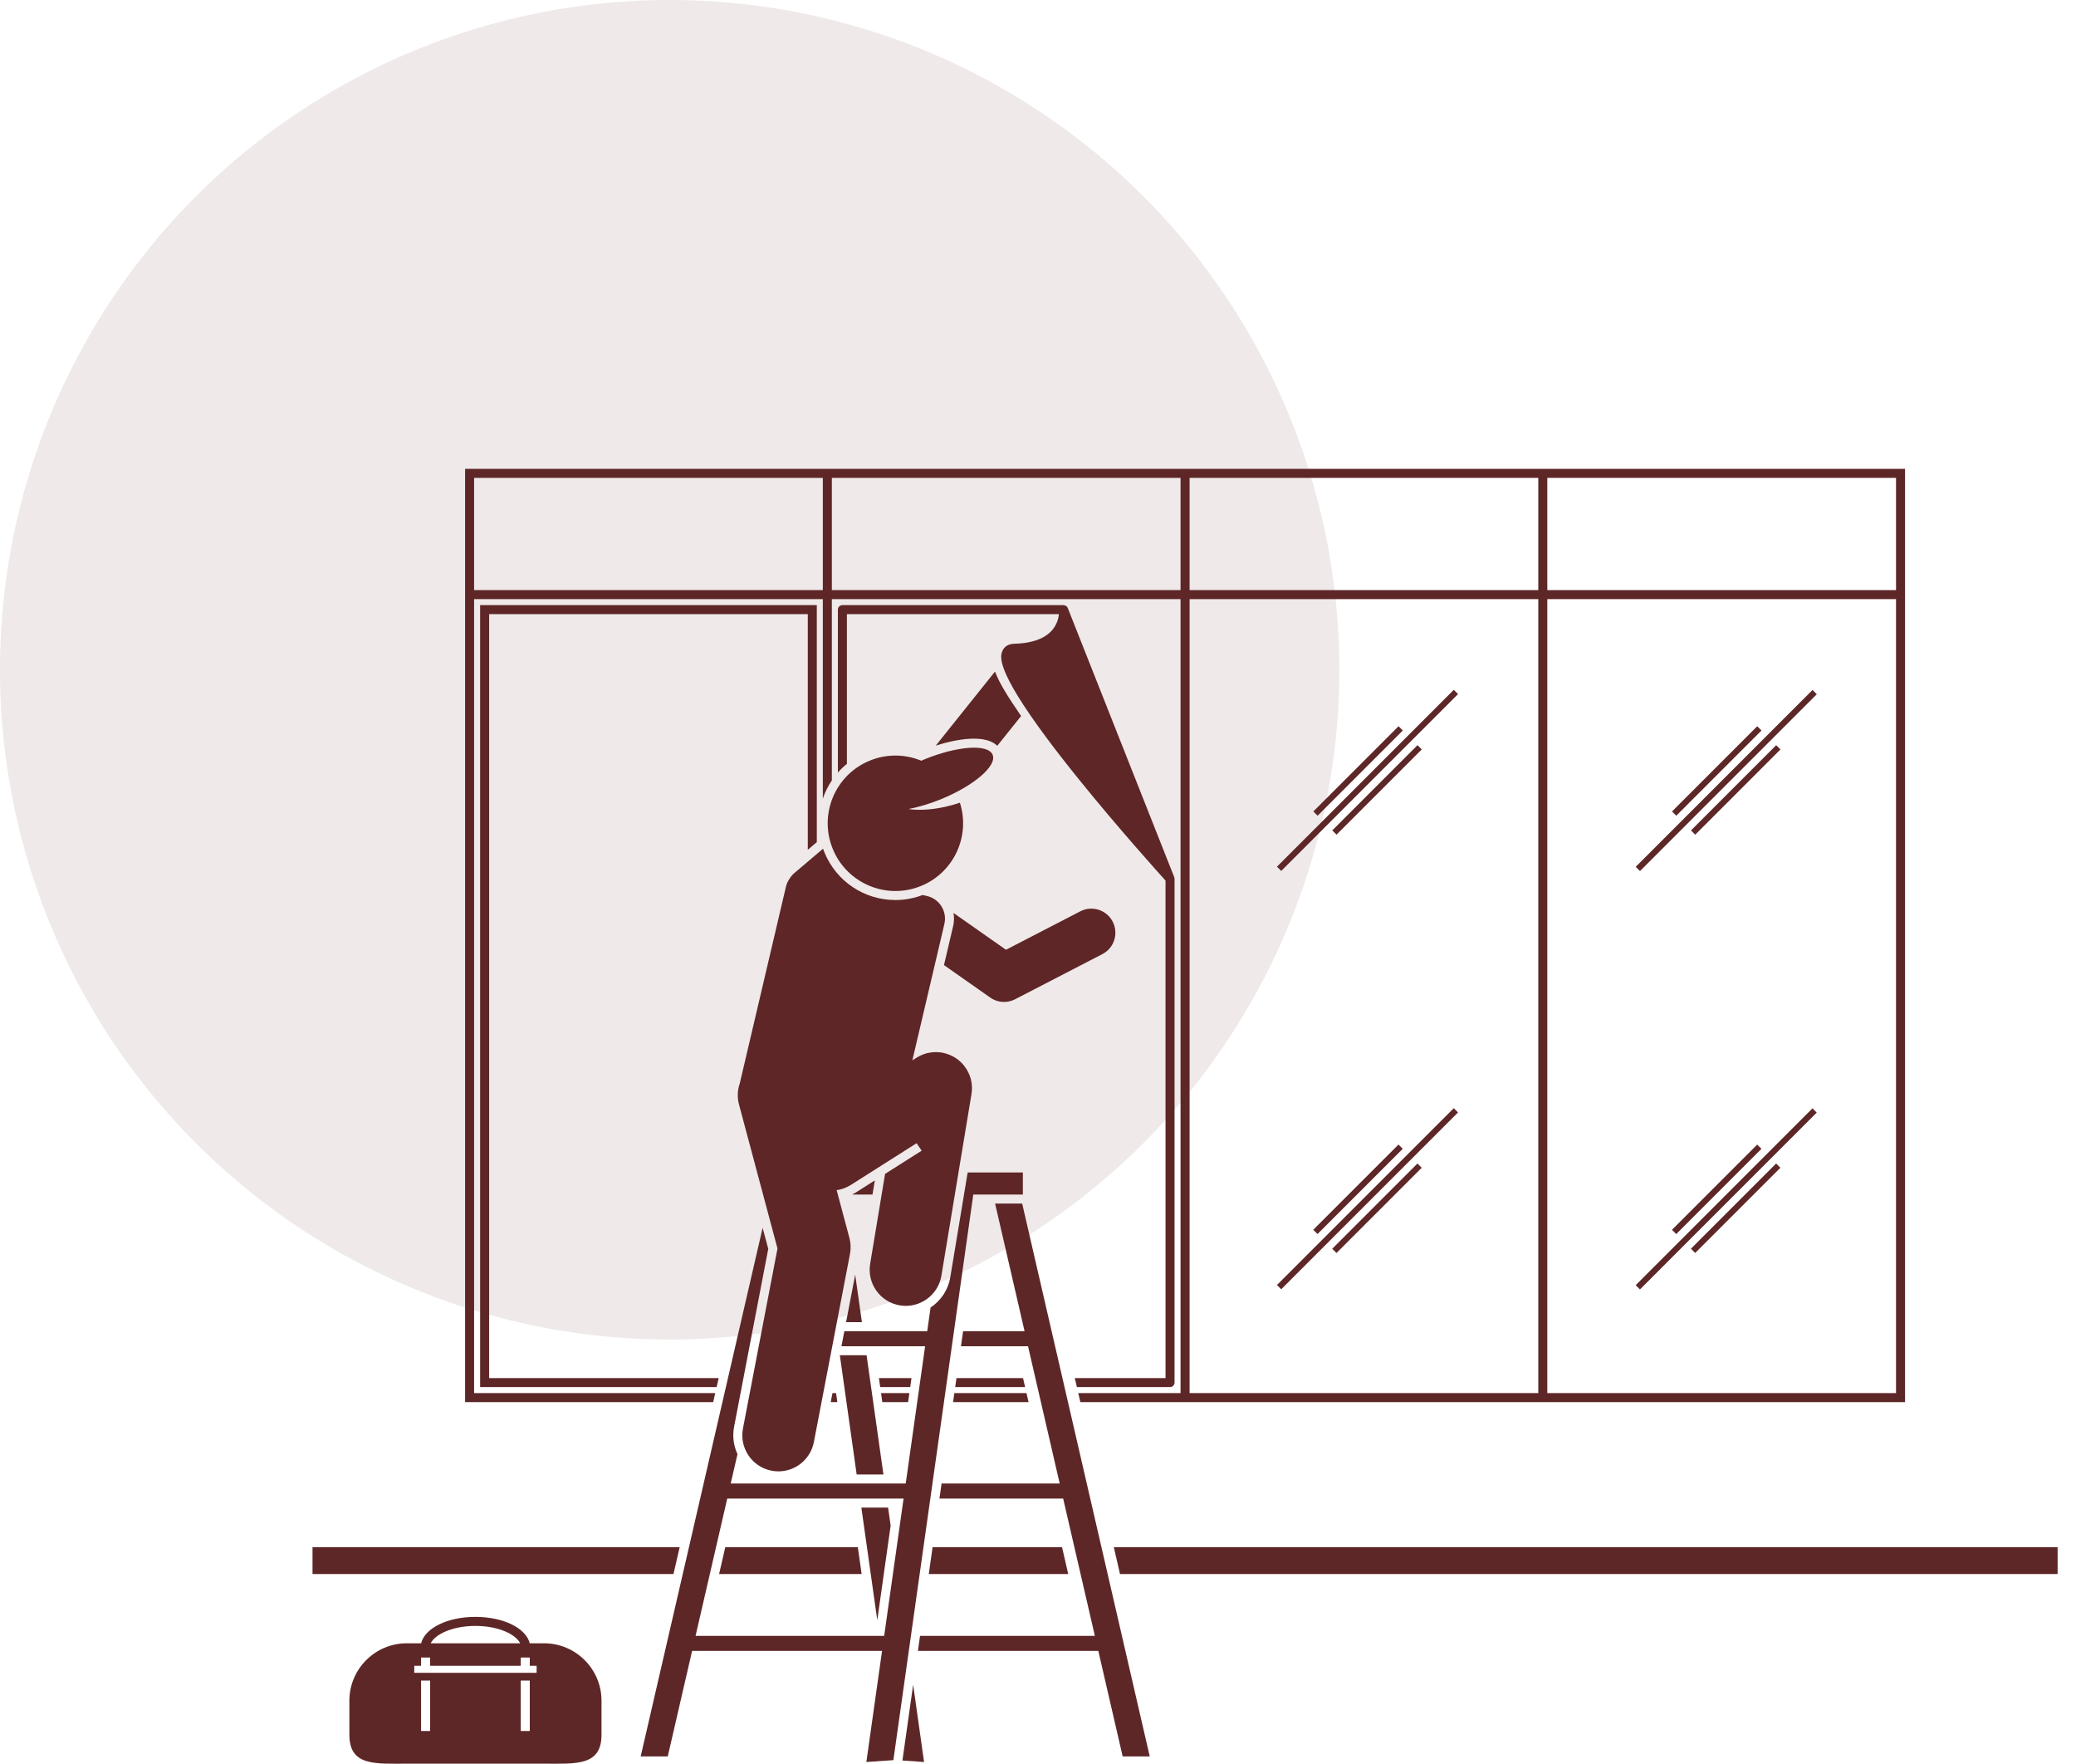
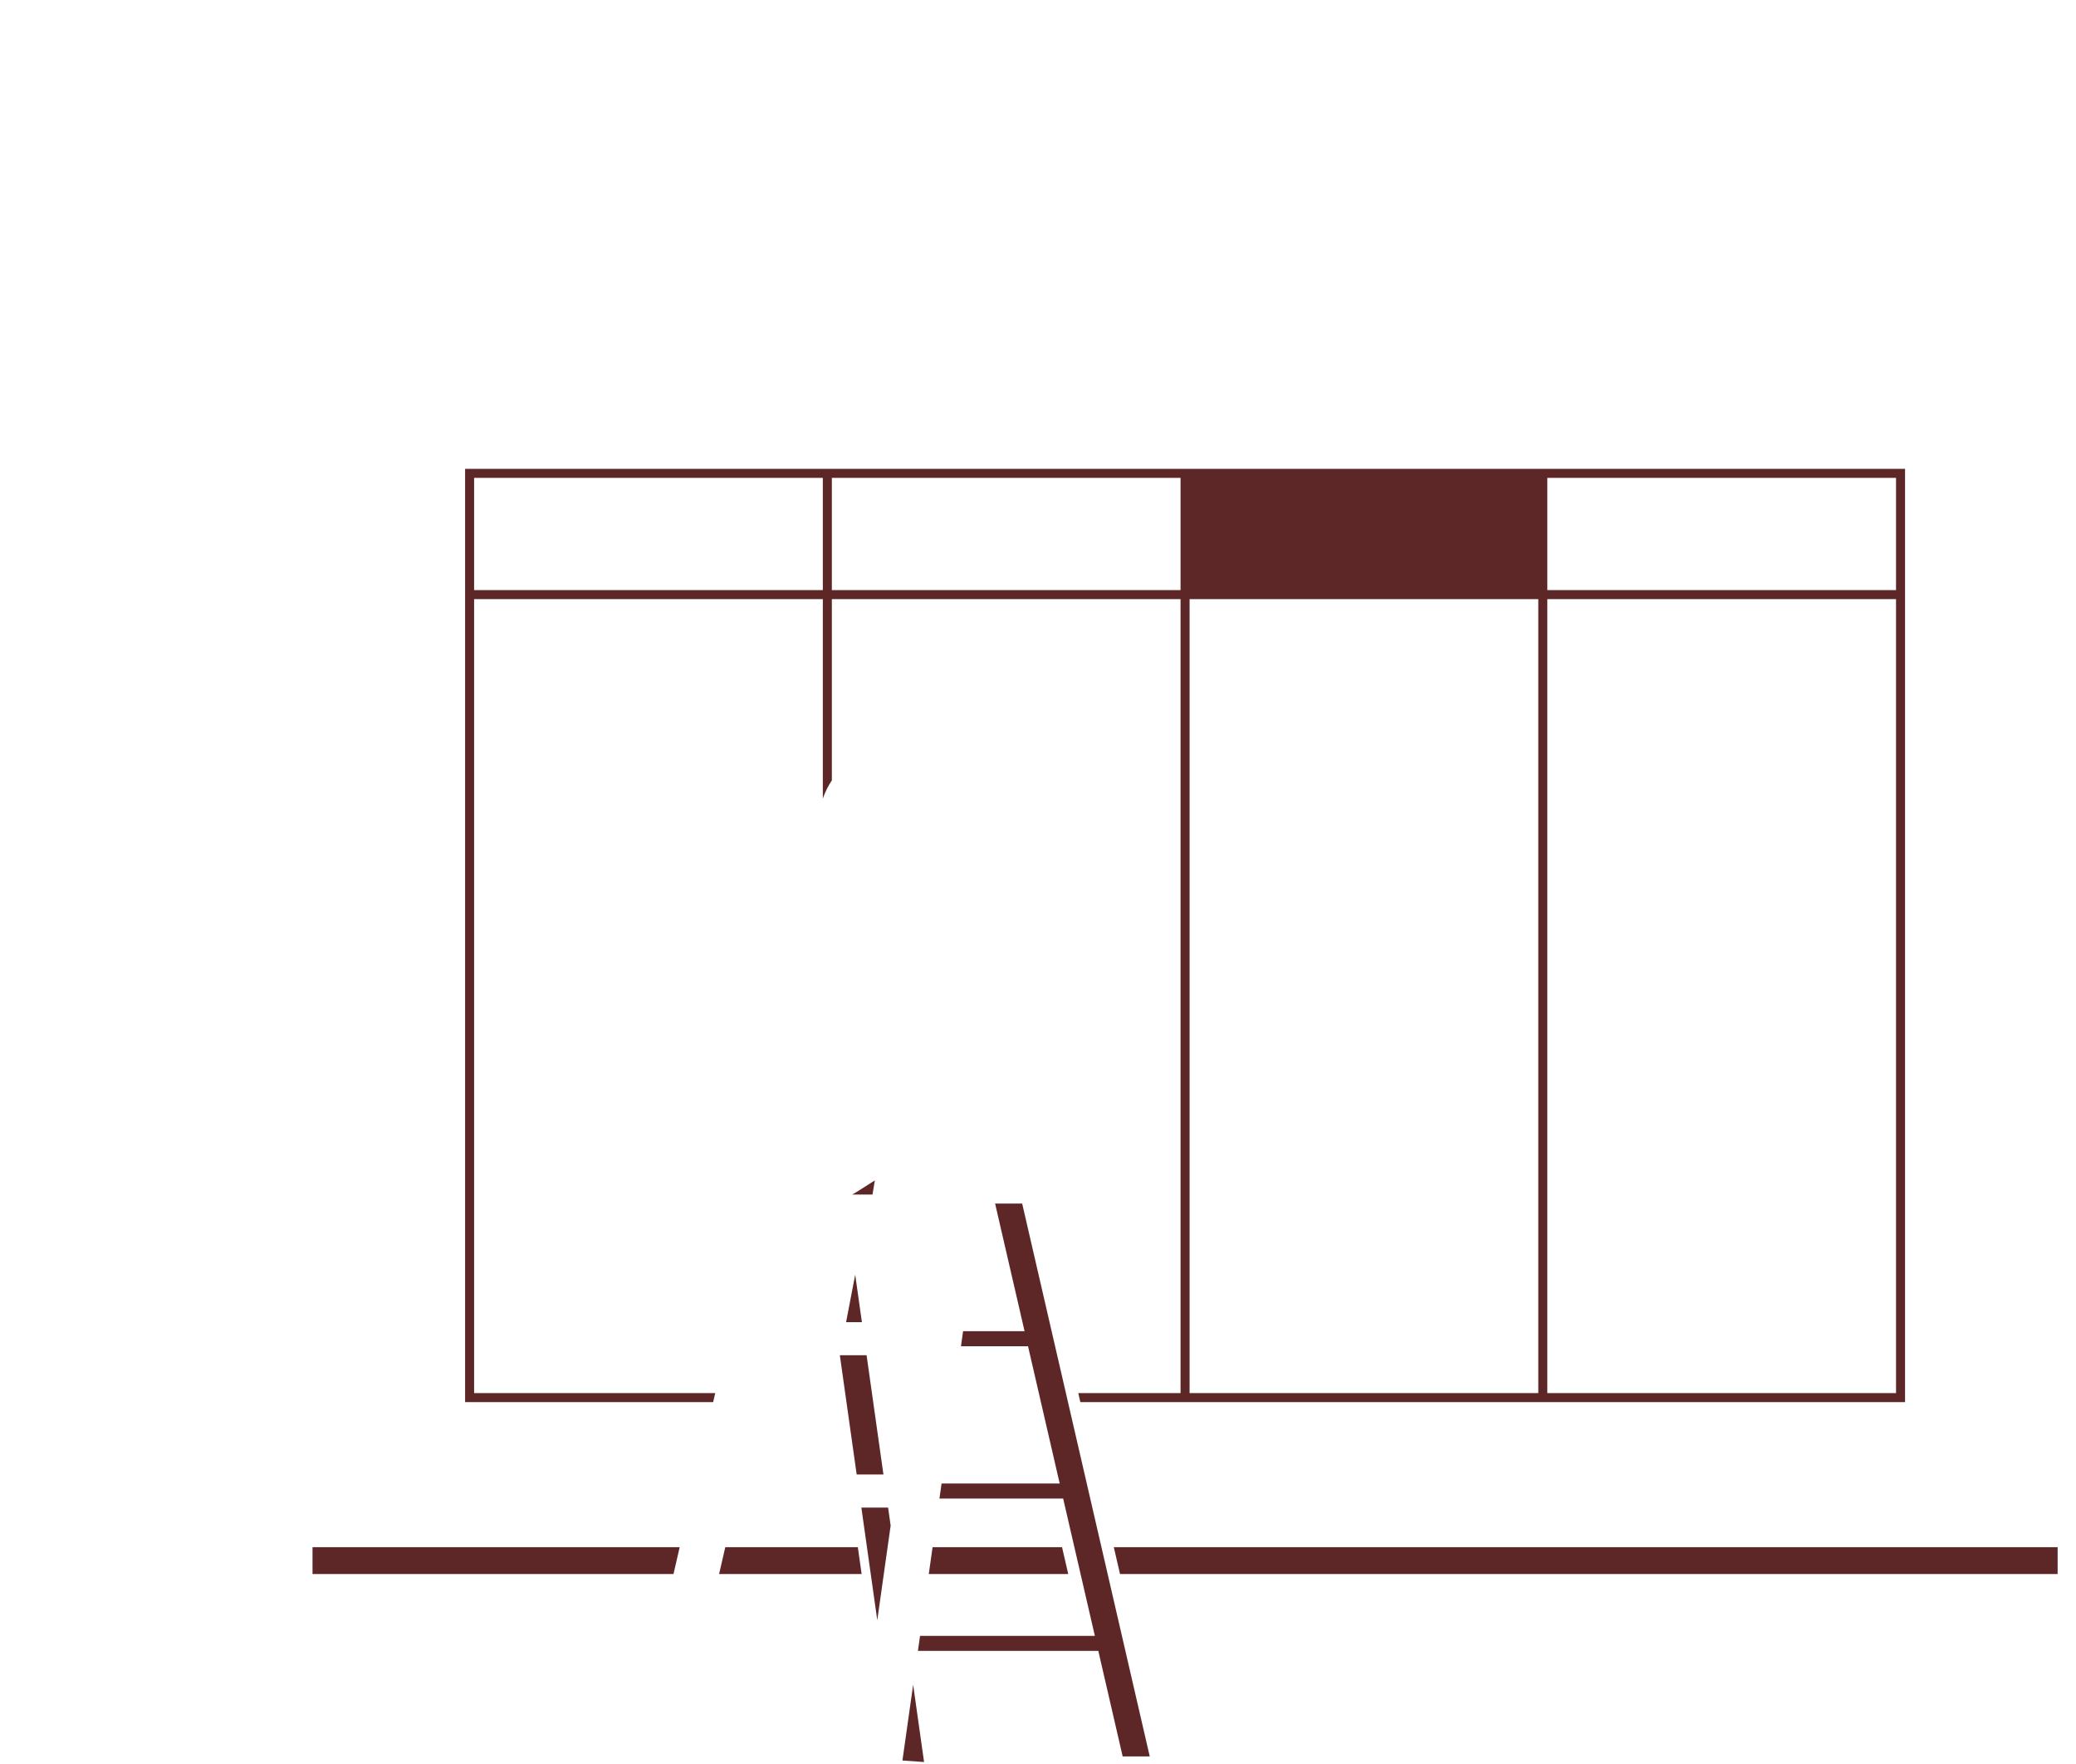
<svg xmlns="http://www.w3.org/2000/svg" width="93" height="79" viewBox="0 0 93 79" fill="none">
-   <path d="M50.174 70.503H92.177V69.301H49.896L50.174 70.503ZM47.577 69.301H41.777L41.607 70.503H47.854L47.577 69.301ZM14 69.301V70.503H30.171L30.448 69.301H14ZM38.429 69.301H32.491L32.214 70.503H38.599L38.429 69.301ZM21.239 62.4V26.835H36.861V35.772C36.959 35.483 37.095 35.208 37.265 34.954V26.835H52.886V62.4H48.304L48.397 62.804H85.342V21H20.835V62.804H31.948L32.041 62.4H21.239ZM68.912 62.4H53.291V26.835H68.912V62.4ZM84.938 62.4H69.316V26.835H84.938V62.4ZM69.316 21.404H84.938V26.431H69.316V21.404ZM53.291 21.404H68.912V26.431H53.291V21.404ZM37.265 21.404H52.886V26.431H37.265V21.404ZM21.239 21.404H36.861V26.431H21.239V21.404Z" fill="#5E2727" />
-   <path d="M21.509 27.105V62.13H32.103L32.197 61.726H21.913V27.509H36.187V38.064L36.591 37.721V27.105H21.509ZM52.617 61.928V39.365C52.617 39.364 52.617 39.363 52.616 39.362C52.616 39.338 52.612 39.313 52.603 39.29L47.833 27.233C47.824 27.212 47.812 27.192 47.797 27.176C47.792 27.17 47.786 27.166 47.781 27.161C47.77 27.151 47.759 27.142 47.746 27.134C47.739 27.13 47.733 27.127 47.726 27.124C47.712 27.118 47.697 27.113 47.682 27.111C47.675 27.109 47.669 27.108 47.662 27.108C47.656 27.107 47.651 27.105 47.645 27.105H37.737C37.683 27.105 37.632 27.126 37.594 27.164C37.556 27.202 37.535 27.253 37.535 27.307V34.605C37.658 34.464 37.794 34.333 37.939 34.214V27.509H47.438C47.419 27.692 47.35 27.982 47.122 28.239C46.921 28.466 46.633 28.628 46.266 28.726C46.026 28.79 45.752 28.827 45.444 28.835C45.11 28.843 44.969 29.012 44.909 29.152C44.81 29.384 44.572 29.949 46.911 33.086C47.316 33.629 47.797 34.248 48.37 34.957C50.087 37.08 51.886 39.081 52.213 39.443V61.726H48.148L48.242 62.13H52.415C52.468 62.13 52.52 62.109 52.558 62.071C52.596 62.033 52.617 61.981 52.617 61.928ZM39.431 62.13H40.776L40.833 61.726H39.374L39.431 62.13ZM45.829 61.726H42.848L42.791 62.13H45.922L45.829 61.726ZM45.984 62.4H42.752L42.695 62.804H46.078L45.984 62.4ZM37.511 62.804L37.454 62.4H37.292L37.215 62.804H37.265H37.511ZM39.526 62.804H40.681L40.738 62.4H39.469L39.526 62.804ZM58.834 36.347L62.652 32.529L62.843 32.72L59.026 36.538L58.834 36.347ZM59.683 37.195L63.501 33.377L63.692 33.568L59.874 37.386L59.683 37.195ZM57.206 38.819L65.126 30.899L65.317 31.09L57.397 39.01L57.206 38.819ZM58.831 55.084L62.649 51.266L62.84 51.457L59.022 55.275L58.831 55.084ZM59.681 55.934L63.499 52.116L63.69 52.307L59.872 56.125L59.681 55.934ZM57.205 57.558L65.125 49.638L65.316 49.829L57.396 57.748L57.205 57.558ZM74.902 36.346L78.72 32.529L78.911 32.72L75.093 36.538L74.902 36.346ZM75.752 37.196L79.569 33.379L79.76 33.569L75.943 37.387L75.752 37.196ZM73.277 38.825L81.197 30.905L81.388 31.096L73.468 39.016L73.277 38.825ZM74.9 55.086L78.718 51.268L78.909 51.459L75.091 55.277L74.9 55.086ZM75.749 55.932L79.567 52.115L79.757 52.306L75.94 56.123L75.749 55.932ZM73.275 57.565L81.194 49.645L81.385 49.836L73.466 57.756L73.275 57.565Z" fill="#5E2727" />
+   <path d="M50.174 70.503H92.177V69.301H49.896L50.174 70.503ZM47.577 69.301H41.777L41.607 70.503H47.854L47.577 69.301ZM14 69.301V70.503H30.171L30.448 69.301H14ZM38.429 69.301H32.491L32.214 70.503H38.599L38.429 69.301ZM21.239 62.4V26.835H36.861V35.772C36.959 35.483 37.095 35.208 37.265 34.954V26.835H52.886V62.4H48.304L48.397 62.804H85.342V21H20.835V62.804H31.948L32.041 62.4H21.239ZM68.912 62.4H53.291V26.835H68.912V62.4ZM84.938 62.4H69.316V26.835H84.938V62.4ZM69.316 21.404H84.938V26.431H69.316V21.404ZM53.291 21.404H68.912H53.291V21.404ZM37.265 21.404H52.886V26.431H37.265V21.404ZM21.239 21.404H36.861V26.431H21.239V21.404Z" fill="#5E2727" />
  <path d="M50.293 78.674H51.506L45.791 53.909H44.578L45.898 59.626H43.144L43.049 60.3H46.053L47.472 66.45H42.18L42.085 67.124H47.627L49.047 73.273H41.216L41.121 73.947H49.202L50.293 78.674ZM41.396 78.924L40.907 75.463L40.427 78.856L41.396 78.924ZM39.899 68.334L39.785 67.528H38.587L39.3 72.573L39.899 68.334ZM37.623 60.704L38.377 66.045H39.576L38.821 60.704H37.623ZM37.903 59.222H38.611L38.311 57.095L37.903 59.222ZM38.177 53.505H39.086L39.191 52.872L38.336 53.415C38.284 53.447 38.23 53.477 38.177 53.505Z" fill="#5E2727" />
-   <path d="M45.822 52.516H43.349L42.572 57.205C42.526 57.48 42.425 57.743 42.273 57.977C42.12 58.211 41.922 58.411 41.688 58.564L41.538 59.626H37.825L37.695 60.3H41.443L40.574 66.45H32.734L33.038 65.134C32.859 64.751 32.806 64.321 32.886 63.906L34.416 55.938L34.164 54.997L28.701 78.674H29.914L31.005 73.947H39.514L38.811 78.924L40.021 78.84L43.601 53.505H45.822L45.822 52.516ZM39.609 73.273H31.16L32.579 67.124H40.478L39.609 73.273ZM44.98 44.879C45.152 44.879 45.322 44.837 45.475 44.758L49.384 42.736C49.51 42.671 49.621 42.582 49.713 42.474C49.804 42.365 49.873 42.24 49.916 42.105C49.959 41.97 49.975 41.828 49.963 41.687C49.951 41.546 49.911 41.409 49.846 41.283C49.573 40.754 48.922 40.547 48.393 40.821L45.065 42.542L42.714 40.892C42.748 41.081 42.746 41.28 42.699 41.478L42.288 43.228L44.36 44.683C44.542 44.81 44.758 44.879 44.98 44.879Z" fill="#5E2727" />
-   <path d="M34.83 55.923L33.283 63.983C33.114 64.86 33.689 65.707 34.566 65.876C34.669 65.896 34.772 65.905 34.873 65.905C35.633 65.905 36.311 65.367 36.46 64.592L38.077 56.168C38.123 55.928 38.114 55.682 38.051 55.446L37.48 53.309C37.707 53.277 37.925 53.197 38.119 53.073L41.06 51.207L41.289 51.54L39.649 52.581L38.981 56.61C38.835 57.491 39.431 58.324 40.312 58.47C40.402 58.485 40.491 58.492 40.579 58.492C41.356 58.492 42.041 57.93 42.173 57.139L43.52 49.007C43.522 48.996 43.523 48.986 43.524 48.975C43.528 48.947 43.531 48.919 43.534 48.89C43.536 48.865 43.538 48.84 43.54 48.814C43.541 48.788 43.541 48.761 43.541 48.734C43.541 48.707 43.541 48.681 43.539 48.654C43.538 48.629 43.535 48.603 43.532 48.578C43.53 48.551 43.527 48.524 43.523 48.497C43.519 48.472 43.514 48.447 43.509 48.422C43.503 48.395 43.498 48.369 43.492 48.343C43.485 48.318 43.477 48.294 43.47 48.269C43.462 48.243 43.454 48.217 43.445 48.192C43.436 48.168 43.426 48.145 43.417 48.122C43.406 48.096 43.395 48.07 43.383 48.044C43.372 48.023 43.361 48.001 43.349 47.98C43.335 47.954 43.321 47.928 43.305 47.902C43.3 47.894 43.296 47.884 43.29 47.876C43.283 47.864 43.274 47.853 43.266 47.841C43.236 47.796 43.203 47.752 43.168 47.709C43.067 47.588 42.949 47.482 42.817 47.395C42.795 47.38 42.772 47.366 42.749 47.352C42.727 47.34 42.706 47.327 42.684 47.315C42.638 47.291 42.59 47.269 42.542 47.249C42.493 47.228 42.443 47.211 42.391 47.195C42.339 47.18 42.286 47.167 42.233 47.156C42.218 47.154 42.204 47.149 42.189 47.147C42.178 47.145 42.168 47.145 42.157 47.143C42.129 47.139 42.1 47.136 42.071 47.133C42.047 47.131 42.023 47.129 41.999 47.128C41.969 47.127 41.94 47.126 41.911 47.127C41.887 47.127 41.864 47.127 41.84 47.128C41.81 47.13 41.78 47.133 41.75 47.136C41.728 47.138 41.706 47.14 41.684 47.144C41.653 47.148 41.622 47.155 41.591 47.161C41.571 47.166 41.551 47.169 41.531 47.174C41.499 47.182 41.468 47.192 41.436 47.202C41.418 47.208 41.399 47.214 41.381 47.22C41.35 47.231 41.32 47.244 41.289 47.257C41.271 47.265 41.253 47.273 41.234 47.281C41.206 47.295 41.178 47.31 41.15 47.325C41.131 47.336 41.112 47.346 41.093 47.357C41.081 47.364 41.07 47.37 41.058 47.377L40.871 47.495L42.306 41.386C42.337 41.252 42.342 41.114 42.32 40.98C42.297 40.844 42.249 40.715 42.177 40.599C42.105 40.483 42.011 40.382 41.9 40.302C41.789 40.222 41.663 40.165 41.53 40.134L41.335 40.088C40.945 40.237 40.531 40.314 40.114 40.314C38.711 40.314 37.462 39.475 36.931 38.176C36.909 38.123 36.889 38.069 36.87 38.015L35.588 39.103C35.499 39.179 35.423 39.27 35.363 39.37C35.29 39.476 35.238 39.594 35.208 39.719L33.138 48.536C33.034 48.839 33.023 49.166 33.106 49.474L34.83 55.923ZM43.634 33.086C44.186 33.086 44.499 33.231 44.675 33.406L45.743 32.071C45.158 31.22 44.766 30.596 44.574 30.081L41.919 33.399C42.549 33.197 43.151 33.086 43.634 33.086Z" fill="#5E2727" />
-   <path d="M37.305 38.023C37.939 39.574 39.709 40.317 41.26 39.684C42.736 39.081 43.479 37.447 43.001 35.954C42.884 35.994 42.766 36.03 42.648 36.063C41.911 36.265 41.216 36.317 40.699 36.238C41.14 36.154 41.638 36.008 42.151 35.799C43.632 35.194 44.67 34.302 44.468 33.809C44.267 33.315 42.902 33.405 41.42 34.01C41.37 34.031 41.321 34.053 41.271 34.074C40.533 33.768 39.705 33.766 38.966 34.069C37.415 34.702 36.672 36.473 37.305 38.023ZM24.378 73.606H23.731C23.564 72.929 22.557 72.423 21.298 72.423C20.04 72.423 19.033 72.929 18.865 73.606H18.218C16.806 73.606 15.651 74.761 15.651 76.174V77.703C15.651 79.115 16.806 78.998 18.218 78.998H24.378C25.791 78.998 26.946 79.115 26.946 77.703V76.174C26.946 74.761 25.791 73.606 24.378 73.606ZM23.302 73.606H19.294C19.492 73.207 20.259 72.828 21.298 72.828C22.337 72.828 23.104 73.207 23.302 73.606V73.606ZM18.863 74.614V74.243H19.268V74.614H23.328V74.243H23.733V74.614H24.039V74.928H18.558V74.614H18.863ZM18.863 77.534V75.276H19.268V77.534H18.863ZM23.328 77.534V75.276H23.733V77.534H23.328Z" fill="#5E2727" />
-   <circle cx="30" cy="30" r="30" fill="#5E2727" fill-opacity="0.1" />
</svg>